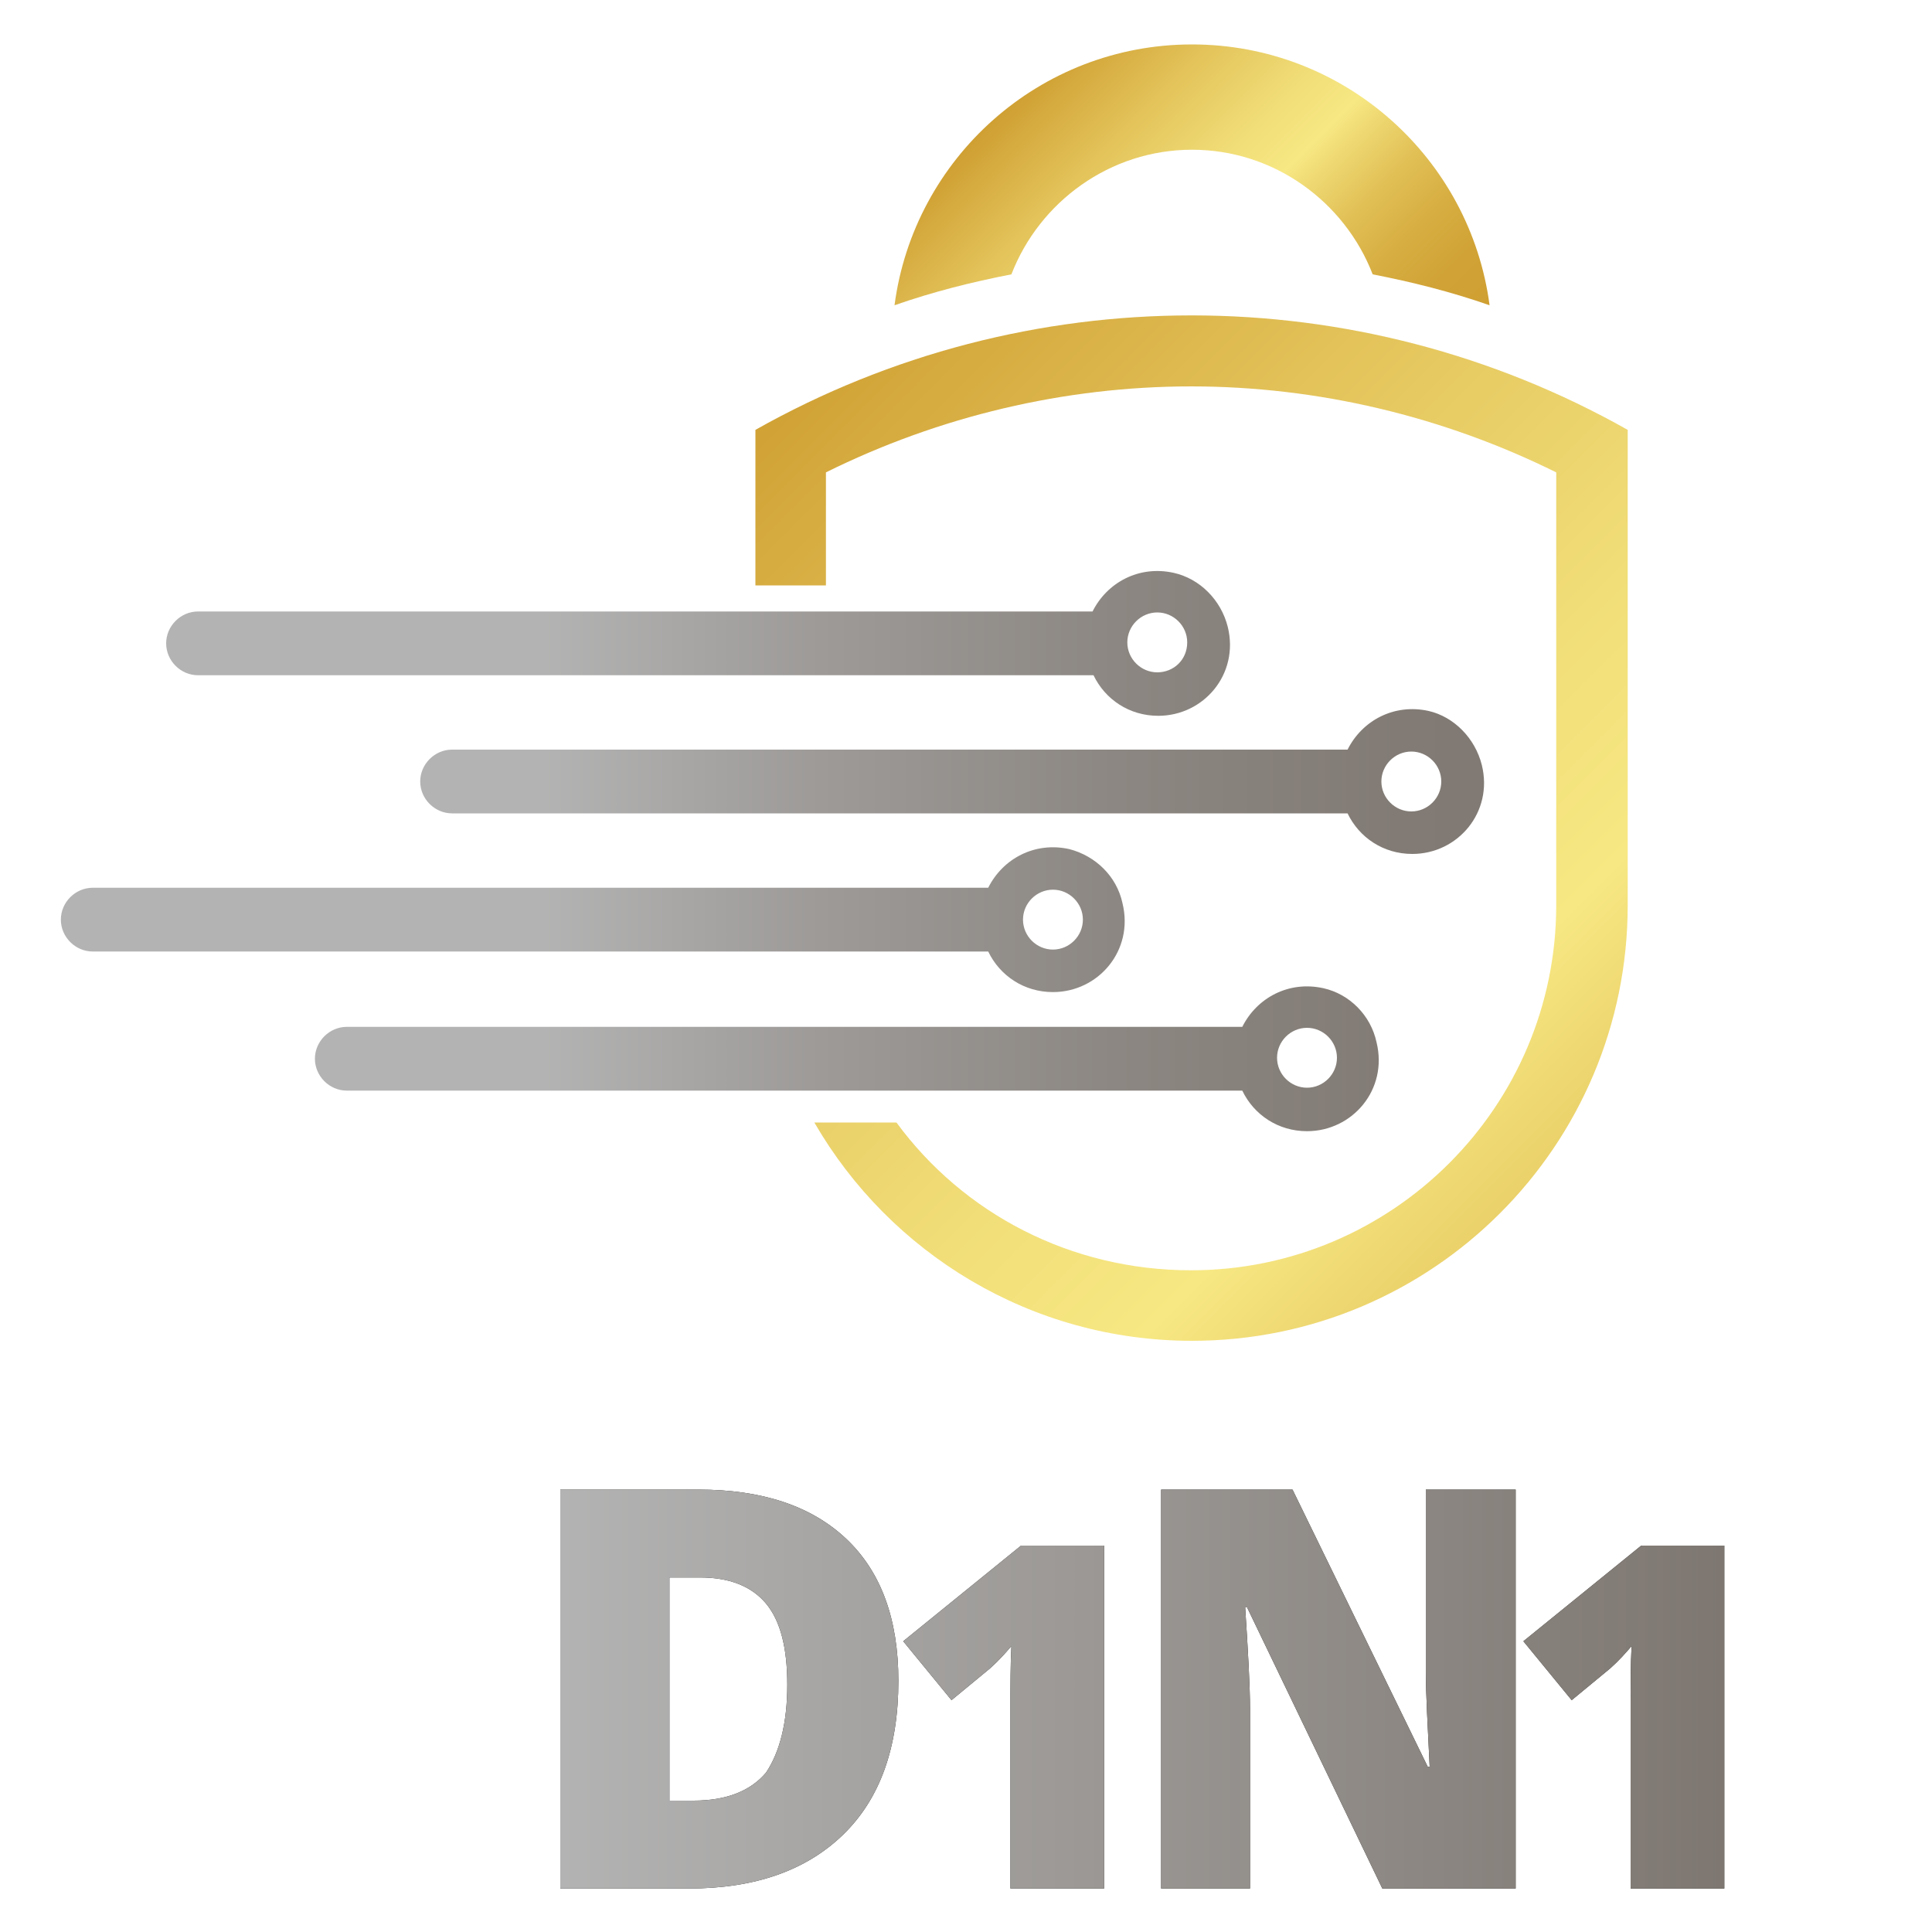
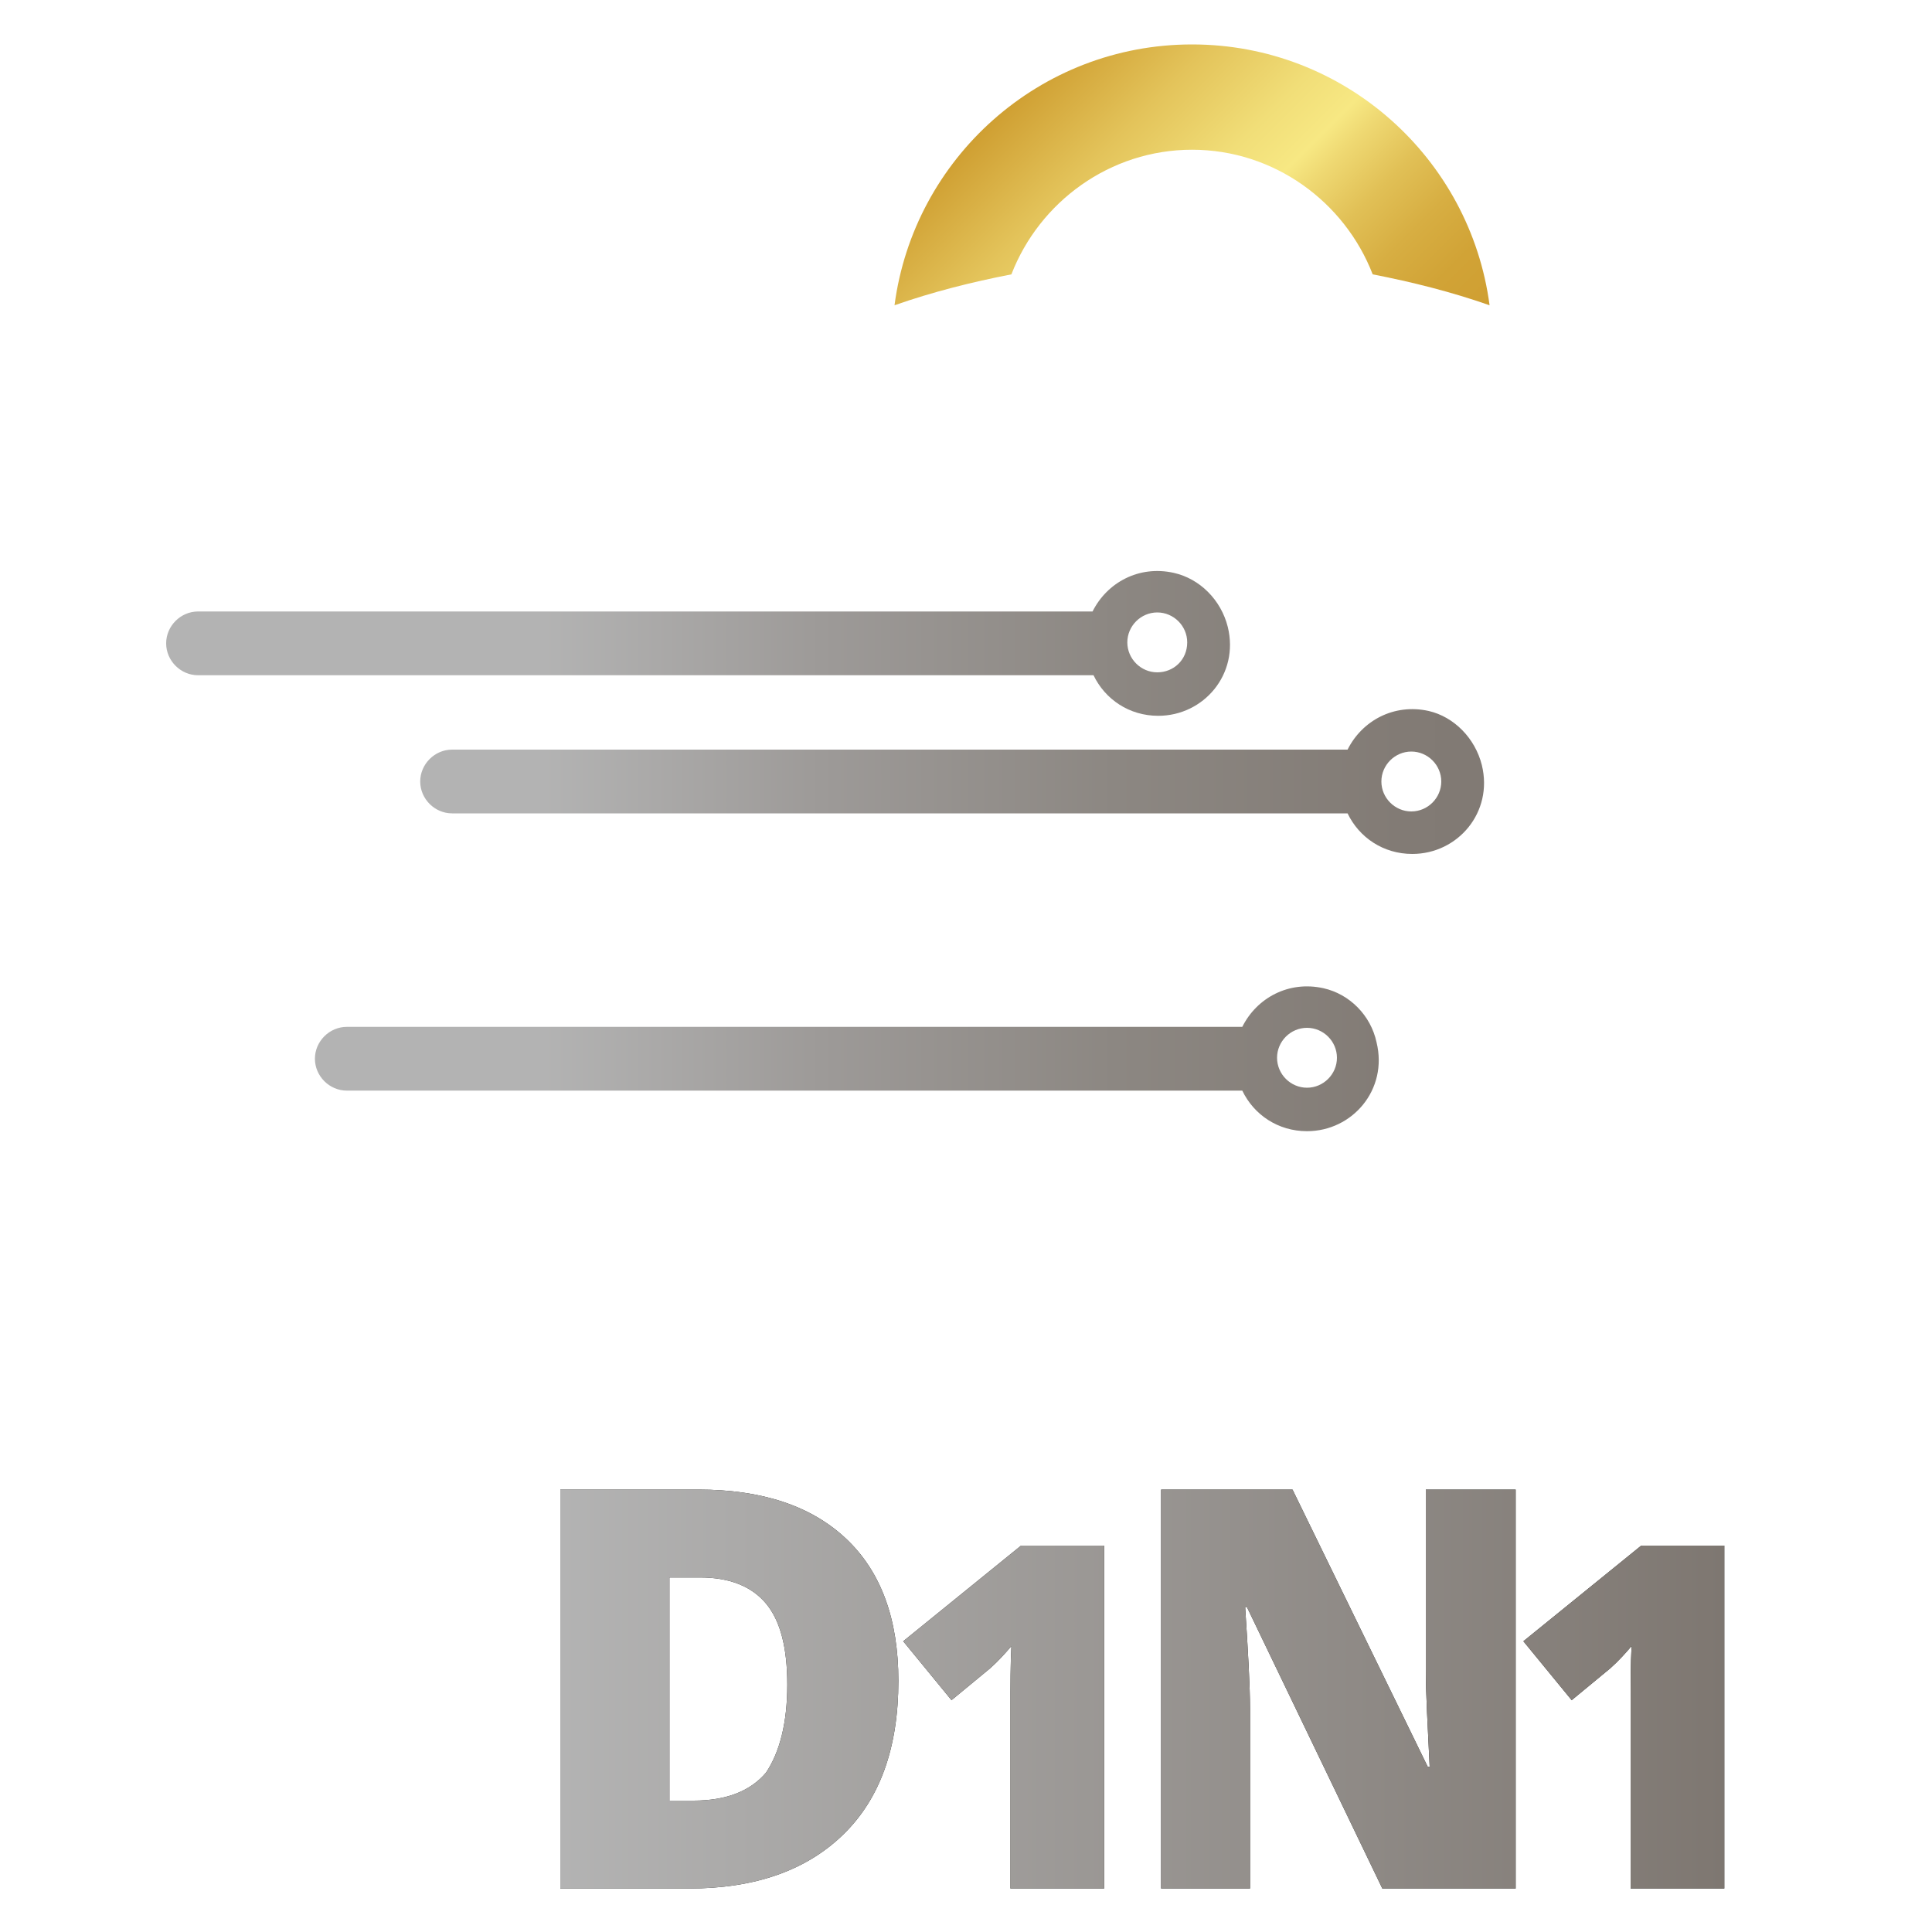
<svg xmlns="http://www.w3.org/2000/svg" version="1.1" id="Capa_1" x="0px" y="0px" viewBox="0 0 200 200" xml:space="preserve">
  <g>
    <g>
      <linearGradient id="SVGID_1_" gradientUnits="userSpaceOnUse" x1="172.529" y1="109.508" x2="55.778" y2="109.508">
        <stop offset="0" style="stop-color:#7E7771" />
        <stop offset="0.235" style="stop-color:#827B75" />
        <stop offset="0.489" style="stop-color:#8C8782" />
        <stop offset="0.75" style="stop-color:#9D9A98" />
        <stop offset="0.995" style="stop-color:#B3B3B3" />
      </linearGradient>
      <path fill="url(#SVGID_1_)" d="M137,102.3c-3.6-0.8-6.9,1-8.4,4H35.9c-1.8,0-3.3,1.5-3.3,3.3v0c0,1.8,1.5,3.3,3.3,3.3h92.7    c1.2,2.5,3.7,4.2,6.7,4.2c4.7,0,8.4-4.3,7.2-9.2C141.9,105.1,139.7,102.9,137,102.3z M135.3,112.6c-1.7,0-3.1-1.4-3.1-3.1    c0-1.7,1.4-3.1,3.1-3.1c1.7,0,3.1,1.4,3.1,3.1C138.4,111.2,137,112.6,135.3,112.6z" />
      <linearGradient id="SVGID_2_" gradientUnits="userSpaceOnUse" x1="172.529" y1="95.186" x2="55.778" y2="95.186">
        <stop offset="0" style="stop-color:#7E7771" />
        <stop offset="0.235" style="stop-color:#827B75" />
        <stop offset="0.489" style="stop-color:#8C8782" />
        <stop offset="0.75" style="stop-color:#9D9A98" />
        <stop offset="0.995" style="stop-color:#B3B3B3" />
      </linearGradient>
-       <path fill="url(#SVGID_2_)" d="M110.7,87.9c-3.6-0.8-6.9,1-8.4,4H9.6c-1.8,0-3.3,1.5-3.3,3.3v0c0,1.8,1.5,3.3,3.3,3.3h92.7    c1.2,2.5,3.7,4.2,6.7,4.2c4.7,0,8.4-4.3,7.2-9.2C115.6,90.7,113.4,88.6,110.7,87.9z M109,98.3c-1.7,0-3.1-1.4-3.1-3.1    c0-1.7,1.4-3.1,3.1-3.1c1.7,0,3.1,1.4,3.1,3.1C112.1,96.9,110.7,98.3,109,98.3z" />
      <linearGradient id="SVGID_3_" gradientUnits="userSpaceOnUse" x1="172.529" y1="80.864" x2="55.778" y2="80.864">
        <stop offset="0" style="stop-color:#7E7771" />
        <stop offset="0.235" style="stop-color:#827B75" />
        <stop offset="0.489" style="stop-color:#8C8782" />
        <stop offset="0.75" style="stop-color:#9D9A98" />
        <stop offset="0.995" style="stop-color:#B3B3B3" />
      </linearGradient>
      <path fill="url(#SVGID_3_)" d="M147.9,73.6c-3.6-0.8-6.9,1-8.4,4H46.8c-1.8,0-3.3,1.5-3.3,3.3v0c0,1.8,1.5,3.3,3.3,3.3h92.7    c1.2,2.5,3.7,4.2,6.7,4.2c4.7,0,8.4-4.3,7.2-9.2C152.7,76.4,150.5,74.2,147.9,73.6z M146.1,84c-1.7,0-3.1-1.4-3.1-3.1    c0-1.7,1.4-3.1,3.1-3.1c1.7,0,3.1,1.4,3.1,3.1C149.2,82.6,147.8,84,146.1,84z" />
      <linearGradient id="SVGID_4_" gradientUnits="userSpaceOnUse" x1="172.529" y1="66.542" x2="55.778" y2="66.542">
        <stop offset="0" style="stop-color:#7E7771" />
        <stop offset="0.235" style="stop-color:#827B75" />
        <stop offset="0.489" style="stop-color:#8C8782" />
        <stop offset="0.75" style="stop-color:#9D9A98" />
        <stop offset="0.995" style="stop-color:#B3B3B3" />
      </linearGradient>
      <path fill="url(#SVGID_4_)" d="M121.5,59.3c-3.6-0.8-6.9,1-8.4,4H20.5c-1.8,0-3.3,1.5-3.3,3.3v0c0,1.8,1.5,3.3,3.3,3.3h92.7    c1.2,2.5,3.7,4.2,6.7,4.2c4.7,0,8.4-4.3,7.2-9.2C126.4,62.1,124.2,59.9,121.5,59.3z M119.8,69.6c-1.7,0-3.1-1.4-3.1-3.1    c0-1.7,1.4-3.1,3.1-3.1c1.7,0,3.1,1.4,3.1,3.1C122.9,68.3,121.5,69.6,119.8,69.6z" />
    </g>
    <linearGradient id="SVGID_5_" gradientUnits="userSpaceOnUse" x1="105.763" y1="9.32" x2="141.07" y2="44.627">
      <stop offset="0" style="stop-color:#CF9F32" />
      <stop offset="0.209" style="stop-color:#E3C35A" />
      <stop offset="0.398" style="stop-color:#F1DE78" />
      <stop offset="0.505" style="stop-color:#F7E883" />
      <stop offset="0.558" style="stop-color:#EFD973" />
      <stop offset="0.669" style="stop-color:#E1C056" />
      <stop offset="0.78" style="stop-color:#D7AE42" />
      <stop offset="0.891" style="stop-color:#D1A336" />
      <stop offset="1" style="stop-color:#CF9F32" />
    </linearGradient>
    <path fill="url(#SVGID_5_)" d="M104.7,28.4c2.9-7.5,10.2-12.9,18.7-12.9c8.5,0,15.8,5.4,18.7,12.9c4.1,0.8,8.1,1.8,12.1,3.2   c-2-15.2-15-27-30.8-27s-28.8,11.8-30.8,27C96.6,30.2,100.6,29.2,104.7,28.4z" />
    <linearGradient id="SVGID_6_" gradientUnits="userSpaceOnUse" x1="81.426" y1="36.45" x2="218.915" y2="173.939">
      <stop offset="0" style="stop-color:#CF9F32" />
      <stop offset="0.209" style="stop-color:#E3C35A" />
      <stop offset="0.398" style="stop-color:#F1DE78" />
      <stop offset="0.505" style="stop-color:#F7E883" />
      <stop offset="0.558" style="stop-color:#EFD973" />
      <stop offset="0.669" style="stop-color:#E1C056" />
      <stop offset="0.78" style="stop-color:#D7AE42" />
      <stop offset="0.891" style="stop-color:#D1A336" />
      <stop offset="1" style="stop-color:#CF9F32" />
    </linearGradient>
-     <path fill="url(#SVGID_6_)" d="M84.3,116.2c7.8,13.5,22.4,22.6,39.1,22.6h0c24.9,0,45.1-20.2,45.1-45.1V44.5l0,0   c-28-15.8-62.3-15.8-90.3,0l0,0v16.1h7.3V48.9c11.7-5.8,24.7-8.9,37.8-8.9c13.1,0,26.1,3.1,37.8,8.9v44.8c0,20.9-17,37.8-37.8,37.8   c-12.5,0-23.6-5.9-30.5-15.3" />
  </g>
  <g>
    <g>
      <path fill="#1D1D1B" d="M93,174c0,6.9-1.9,12.2-5.7,15.9c-3.8,3.7-9.1,5.6-16,5.6H58v-41.3h14.3c6.6,0,11.7,1.7,15.3,5.1    C91.2,162.7,93,167.6,93,174z M81.5,174.4c0-3.8-0.7-6.6-2.2-8.4c-1.5-1.8-3.8-2.7-6.8-2.7h-3.2v23.1h2.5c3.4,0,5.9-1,7.5-2.9    C80.7,181.4,81.5,178.4,81.5,174.4z" />
      <path fill="#1D1D1B" d="M114.3,195.5h-9.7v-18.8c0-2.3,0-4.4,0.1-6.3c-0.6,0.7-1.3,1.5-2.2,2.3l-4,3.3l-5-6.1l12.2-9.9h8.6V195.5z    " />
      <path fill="#1D1D1B" d="M156.7,195.5h-13.6l-14-29.1h-0.2c0.3,4.6,0.5,8.1,0.5,10.5v18.6h-9.2v-41.3h13.6l14,28.7h0.2    c-0.2-4.2-0.4-7.5-0.4-10v-18.7h9.3V195.5z" />
      <path fill="#1D1D1B" d="M178.5,195.5h-9.7v-18.8c0-2.3,0-4.4,0.1-6.3c-0.6,0.7-1.3,1.5-2.2,2.3l-4,3.3l-5-6.1l12.2-9.9h8.6V195.5z    " />
    </g>
    <g>
      <linearGradient id="SVGID_7_" gradientUnits="userSpaceOnUse" x1="-100.742" y1="358.721" x2="19.787" y2="358.721" gradientTransform="matrix(1 0 0 1 158.745 -183.848)">
        <stop offset="0" style="stop-color:#B3B3B3" />
        <stop offset="1" style="stop-color:#7E7771" />
      </linearGradient>
      <path fill="url(#SVGID_7_)" d="M93,174c0,6.9-1.9,12.2-5.7,15.9c-3.8,3.7-9.1,5.6-16,5.6H58v-41.3h14.3c6.6,0,11.7,1.7,15.3,5.1    C91.2,162.7,93,167.6,93,174z M81.5,174.4c0-3.8-0.7-6.6-2.2-8.4c-1.5-1.8-3.8-2.7-6.8-2.7h-3.2v23.1h2.5c3.4,0,5.9-1,7.5-2.9    C80.7,181.4,81.5,178.4,81.5,174.4z" />
      <linearGradient id="SVGID_8_" gradientUnits="userSpaceOnUse" x1="-100.742" y1="358.721" x2="19.787" y2="358.721" gradientTransform="matrix(1 0 0 1 158.745 -183.848)">
        <stop offset="0" style="stop-color:#B3B3B3" />
        <stop offset="1" style="stop-color:#7E7771" />
      </linearGradient>
      <path fill="url(#SVGID_8_)" d="M114.3,195.5h-9.7v-18.8c0-2.3,0-4.4,0.1-6.3c-0.6,0.7-1.3,1.5-2.2,2.3l-4,3.3l-5-6.1l12.2-9.9h8.6    V195.5z" />
      <linearGradient id="SVGID_9_" gradientUnits="userSpaceOnUse" x1="-100.742" y1="358.721" x2="19.787" y2="358.721" gradientTransform="matrix(1 0 0 1 158.745 -183.848)">
        <stop offset="0" style="stop-color:#B3B3B3" />
        <stop offset="1" style="stop-color:#7E7771" />
      </linearGradient>
      <path fill="url(#SVGID_9_)" d="M156.7,195.5h-13.6l-14-29.1h-0.2c0.3,4.6,0.5,8.1,0.5,10.5v18.6h-9.2v-41.3h13.6l14,28.7h0.2    c-0.2-4.2-0.4-7.5-0.4-10v-18.7h9.3V195.5z" />
      <linearGradient id="SVGID_10_" gradientUnits="userSpaceOnUse" x1="-100.742" y1="358.721" x2="19.787" y2="358.721" gradientTransform="matrix(1 0 0 1 158.745 -183.848)">
        <stop offset="0" style="stop-color:#B3B3B3" />
        <stop offset="1" style="stop-color:#7E7771" />
      </linearGradient>
      <path fill="url(#SVGID_10_)" d="M178.5,195.5h-9.7v-18.8c0-2.3,0-4.4,0.1-6.3c-0.6,0.7-1.3,1.5-2.2,2.3l-4,3.3l-5-6.1l12.2-9.9    h8.6V195.5z" />
    </g>
  </g>
</svg>